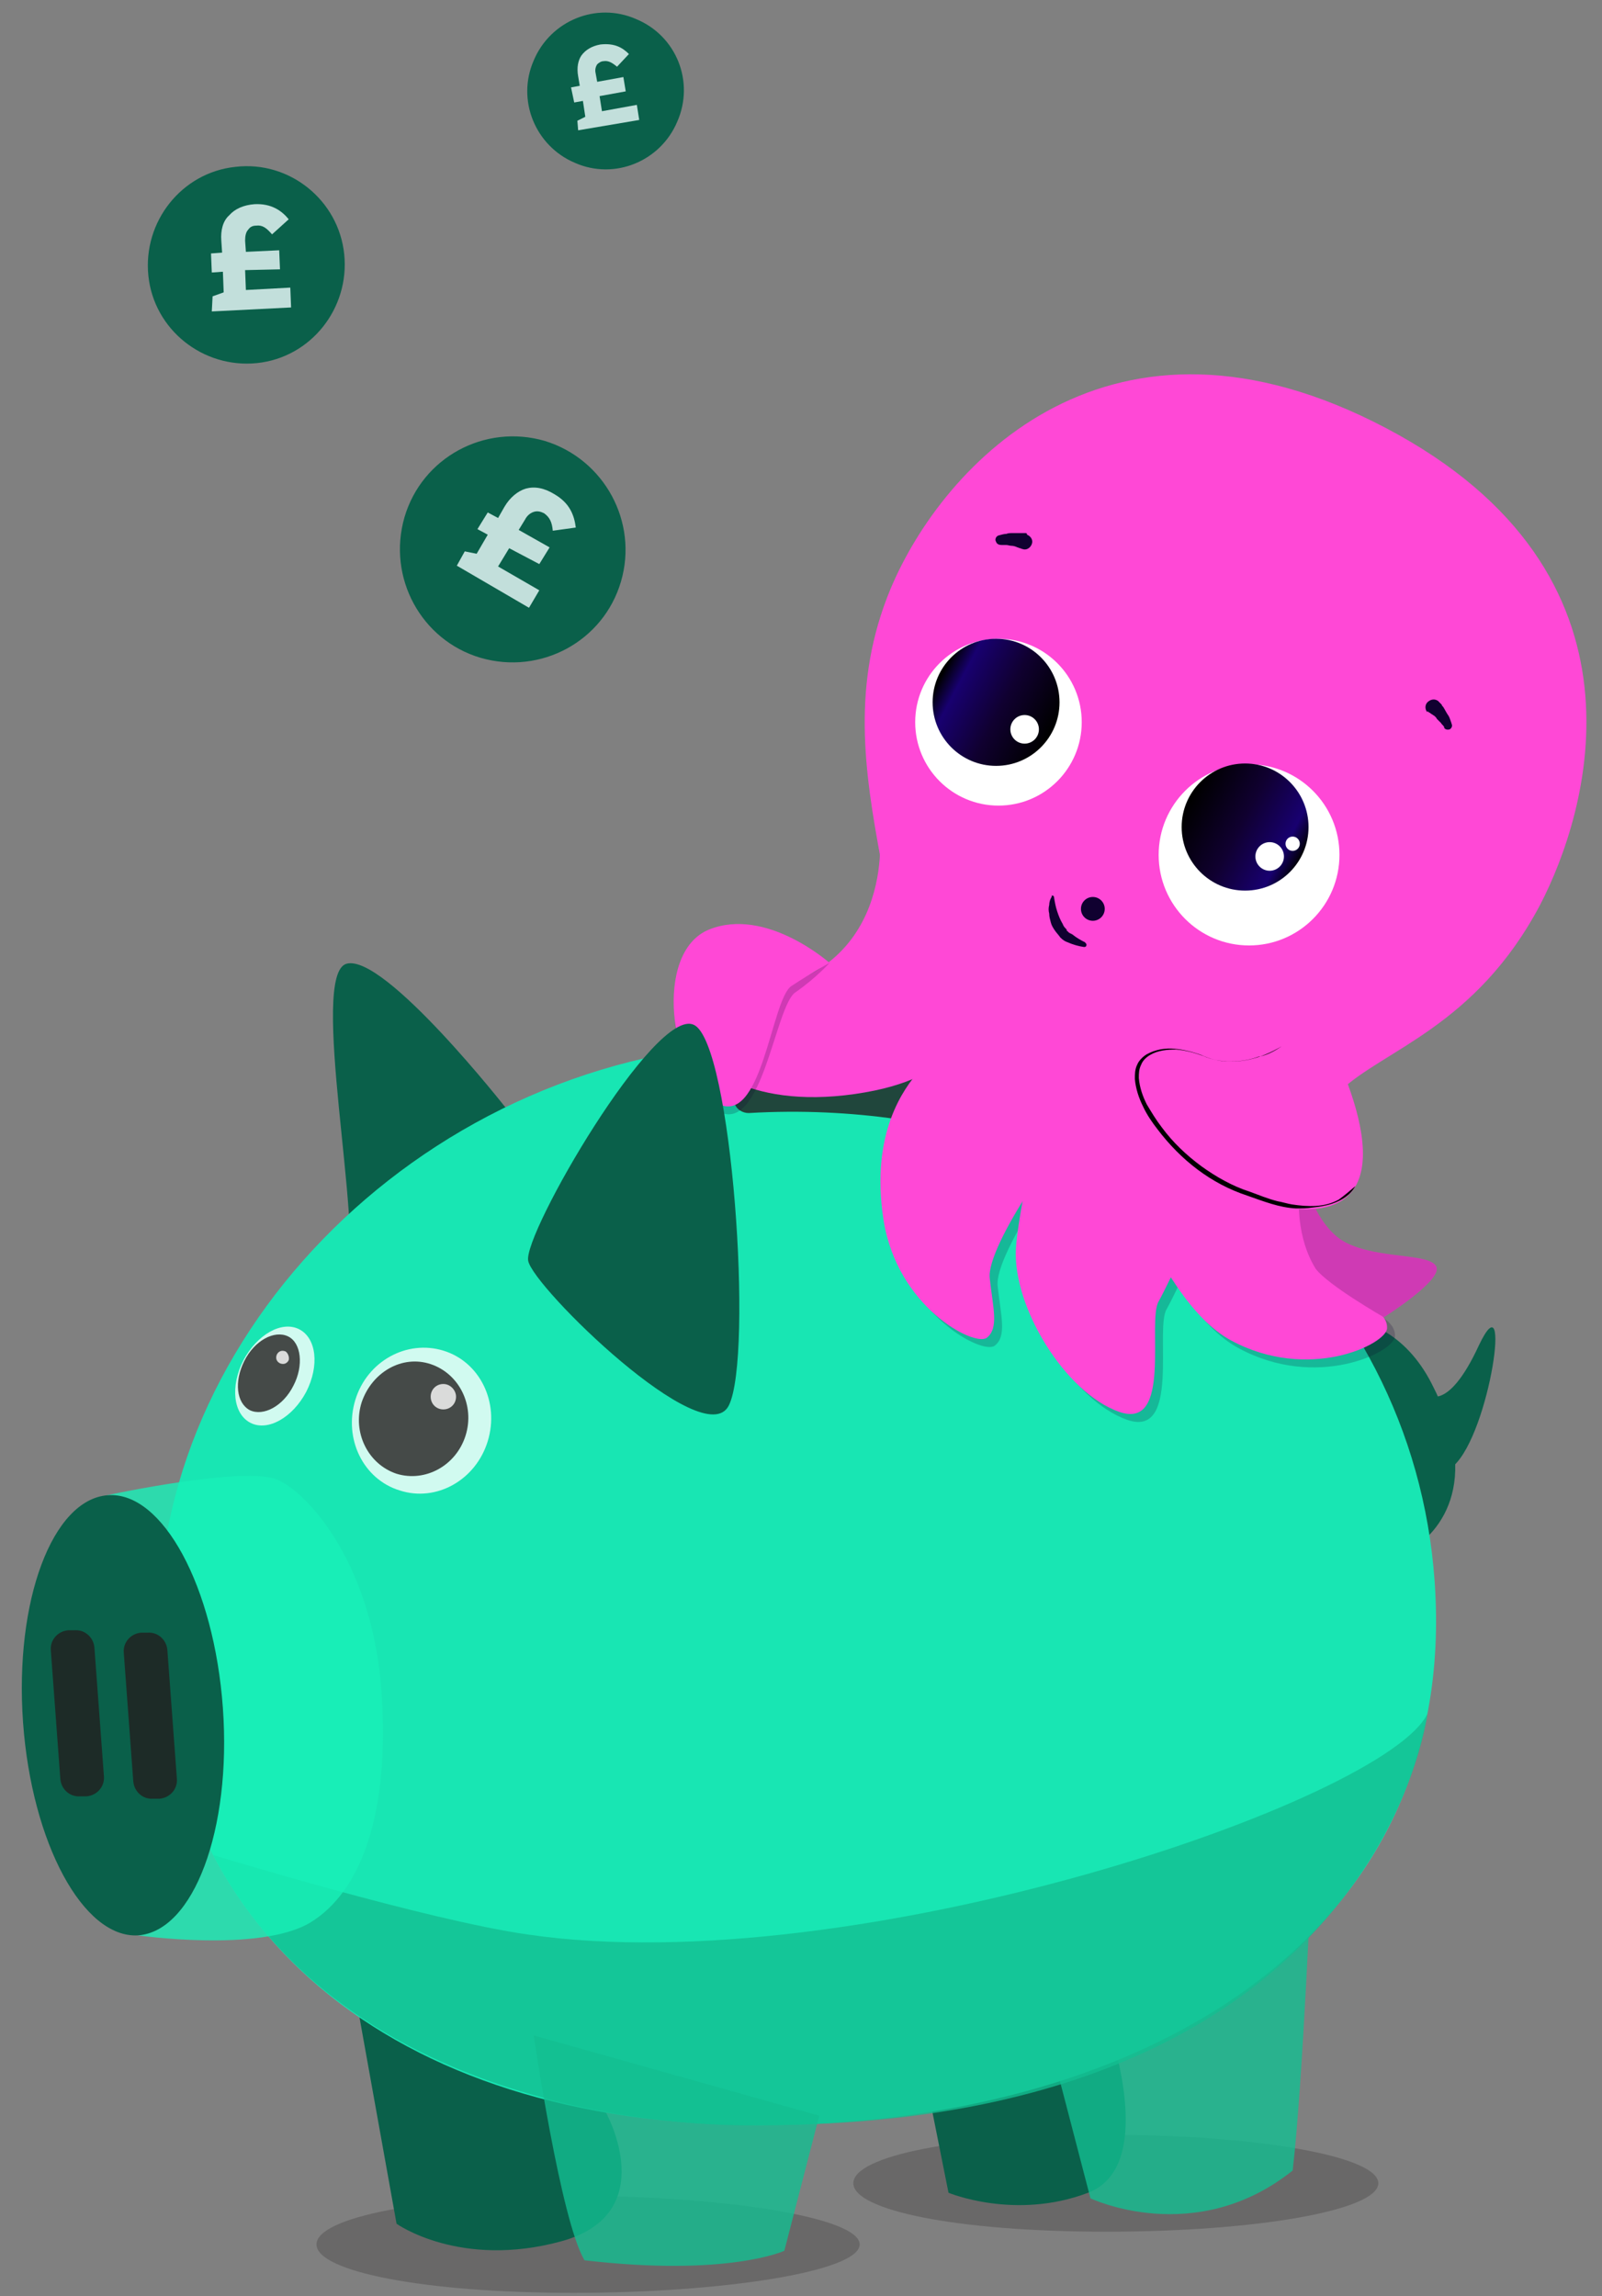
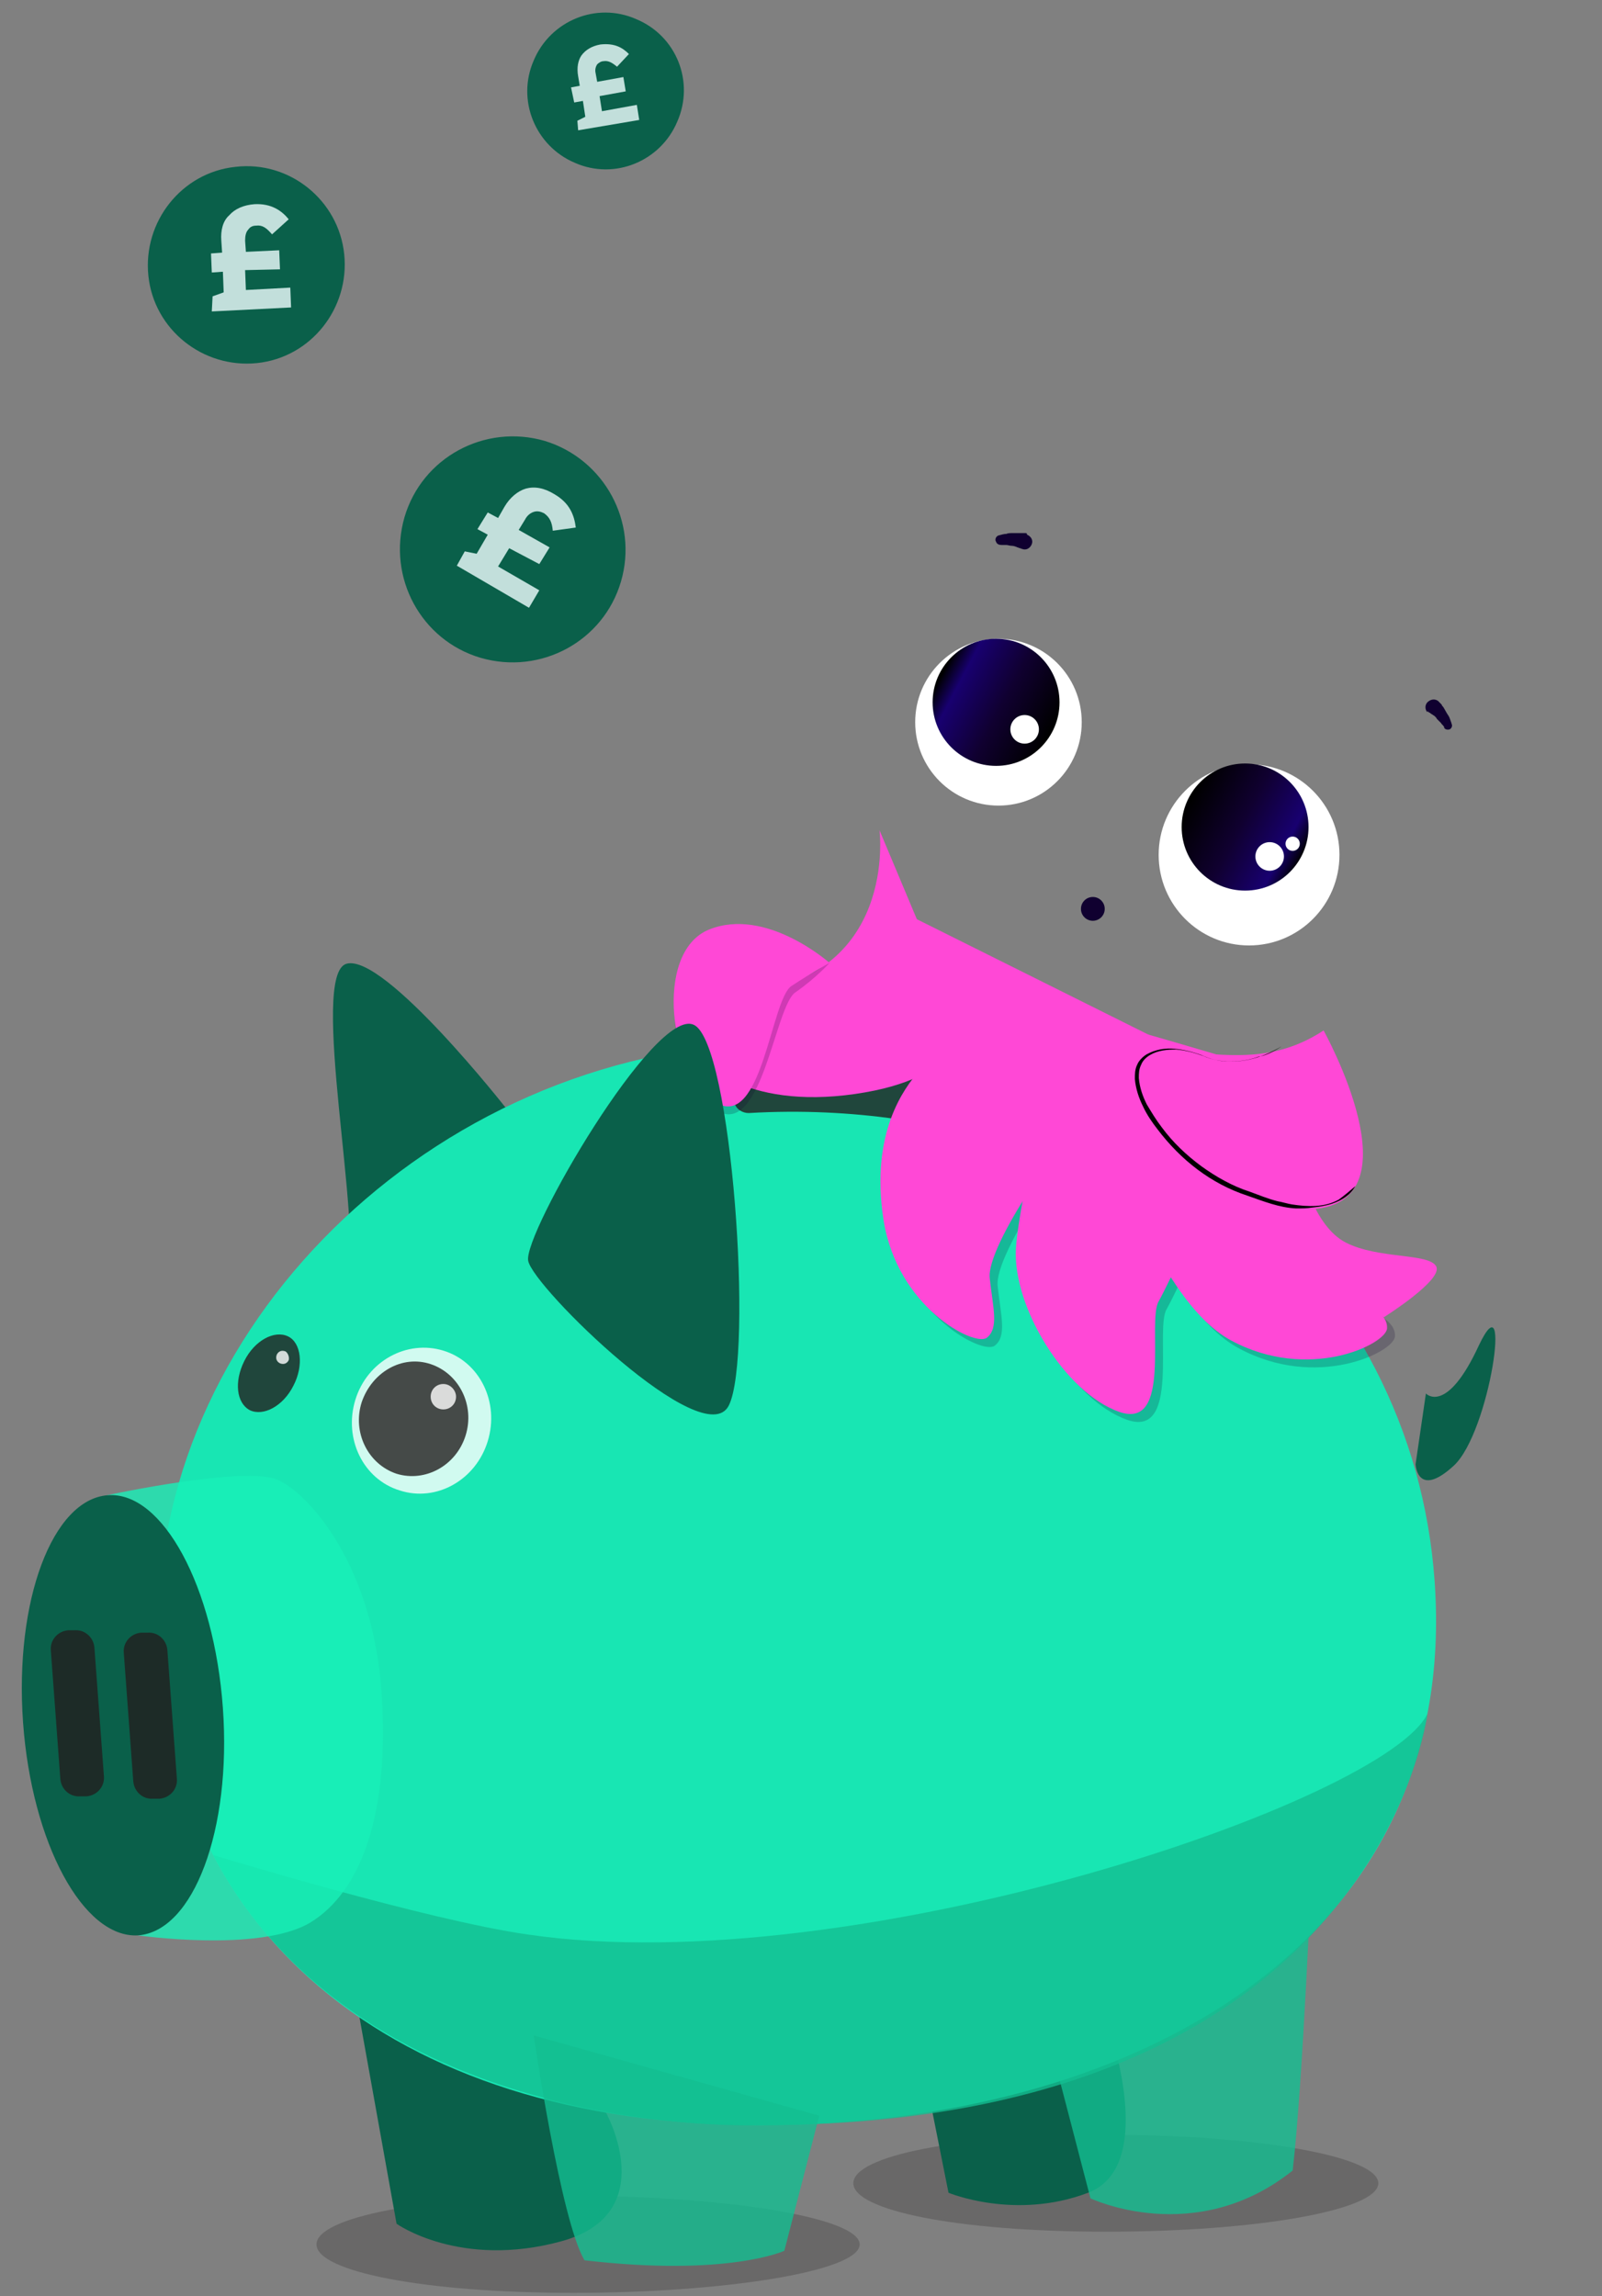
<svg xmlns="http://www.w3.org/2000/svg" width="67" height="96" viewBox="0 0 67 96" fill="none">
  <rect x="0" y="0" width="67" height="96" fill="#808080" stroke="none" />
  <g clip-path="url(#clip0)">
    <path opacity="0.3" d="M35.954 93.841C35.954 94.97 30.25 95.867 23.981 95.867C17.713 95.867 13.236 94.97 13.236 93.841C13.236 92.711 17.713 91.814 23.981 91.814C30.283 91.814 35.954 92.711 35.954 93.841Z" fill="#221F1F" fill-opacity="0.8" />
    <path opacity="0.3" d="M57.645 91.283C57.645 92.412 52.57 93.309 46.269 93.309C40.001 93.309 35.689 92.412 35.689 91.283C35.689 90.154 39.967 89.257 46.269 89.257C52.57 89.257 57.645 90.154 57.645 91.283Z" fill="#221F1F" fill-opacity="0.8" />
    <path d="M59.635 58.264C59.635 58.264 60.497 59.194 61.857 56.238C63.25 53.315 62.321 59.892 60.795 61.287C59.27 62.682 59.203 61.221 59.203 61.221L59.635 58.264Z" fill="#0A604A" />
-     <path d="M53.068 55.341C53.068 55.341 57.678 53.581 59.867 57.833C62.056 62.051 60.165 64.244 58.706 64.975C57.247 65.739 53.068 55.341 53.068 55.341Z" fill="#0A604A" />
    <path d="M15.027 84.307L16.585 92.977C16.585 92.977 19.239 94.871 23.484 93.708C27.696 92.545 25.341 88.326 25.341 88.326L15.027 84.307Z" fill="#0A604A" />
    <path d="M38.641 86.533L39.669 91.681C39.669 91.681 42.455 92.844 45.506 91.681C48.557 90.519 46.236 84.34 46.236 84.34L38.641 86.533Z" fill="#0A604A" />
    <path d="M21.195 46.372C21.195 46.372 16.088 39.862 14.496 40.294C12.904 40.725 15.226 51.554 14.496 53.315C13.766 55.075 21.195 46.372 21.195 46.372Z" fill="#0A604A" />
    <path d="M19.504 48.099C19.504 48.099 15.59 42.652 15.292 42.519C14.993 42.386 15.756 48.199 15.59 50.159C15.425 52.119 19.504 48.099 19.504 48.099Z" fill="#0A604A" />
    <path d="M44.014 85.802L45.606 91.914C45.606 91.914 49.983 94.007 54.063 90.752C54.494 87.065 54.859 78.029 54.859 78.029L43.98 85.171" fill="#13BE91" fill-opacity="0.8" />
    <path d="M59.999 66.104C61.094 81.351 47.264 88.858 31.775 88.858C16.32 88.858 6.636 80.554 6.636 67.865C6.636 55.175 18.509 43.582 32.87 43.582C48.093 43.549 59.104 53.448 59.999 66.104Z" fill="#18E6B3" />
    <path d="M30.979 44.579C33.235 44.413 39.768 44.313 45.871 47.934C46.501 48.664 46.534 49.528 46.534 49.528C46.534 49.528 40.233 46.007 31.311 46.538C31.046 46.538 30.78 46.372 30.714 46.107C30.648 45.841 30.548 45.575 30.449 45.343C30.316 45.01 30.581 44.612 30.979 44.579Z" fill="#221F1F" fill-opacity="0.8" />
    <path d="M34.263 88.46L32.803 94.107C32.803 94.107 30.449 95.203 24.446 94.505C23.451 92.844 22.323 85.105 22.323 85.105L34.263 88.46Z" fill="#13BE91" fill-opacity="0.8" />
    <path d="M8.924 77.564C8.924 77.564 17.846 80.288 22.091 80.886C35.755 82.879 57.943 75.305 59.701 71.651C59.701 71.651 57.645 88.858 31.775 88.858C31.775 88.858 15.226 89.556 8.924 77.564Z" fill="#13BE91" fill-opacity="0.8" />
    <path d="M11.644 61.885C10.317 61.254 4.48 62.516 4.48 62.516L5.773 80.919C5.773 80.919 10.848 81.65 12.97 80.388C15.06 79.125 16.32 75.903 15.955 70.721C15.591 65.539 13.004 62.516 11.644 61.885Z" fill="#18F0B8" fill-opacity="0.8" />
    <path d="M9.322 71.419C9.687 76.501 8.095 80.753 5.773 80.919C3.485 81.052 1.329 77.066 0.964 72.017C0.6 66.934 2.191 62.682 4.513 62.516C6.802 62.35 8.957 66.336 9.322 71.419Z" fill="#0A604A" />
    <path d="M4.347 74.275C4.38 74.707 4.049 75.073 3.618 75.106H3.352C2.921 75.139 2.556 74.807 2.523 74.375L2.125 68.994C2.092 68.562 2.424 68.197 2.855 68.163H3.12C3.551 68.13 3.916 68.462 3.949 68.894L4.347 74.275Z" fill="#221F1F" fill-opacity="0.8" />
    <path d="M7.398 74.375C7.432 74.807 7.1 75.172 6.669 75.206H6.403C5.972 75.239 5.608 74.907 5.574 74.475L5.176 69.094C5.143 68.662 5.475 68.296 5.906 68.263H6.171C6.602 68.23 6.967 68.562 7 68.994L7.398 74.375Z" fill="#221F1F" fill-opacity="0.8" />
    <path d="M14.861 58.53C14.363 60.158 15.193 61.852 16.718 62.317C18.244 62.815 19.902 61.885 20.399 60.257C20.897 58.63 20.068 56.936 18.542 56.471C17.017 56.005 15.358 56.902 14.861 58.53Z" fill="white" fill-opacity="0.8" />
    <path d="M15.126 58.63C14.728 59.892 15.392 61.221 16.585 61.619C17.779 61.985 19.073 61.287 19.471 60.025C19.869 58.763 19.206 57.434 18.012 57.035C16.818 56.637 15.557 57.367 15.126 58.63Z" fill="#221F1F" fill-opacity="0.8" />
-     <path d="M12.805 58.198C12.241 59.261 11.213 59.859 10.483 59.494C9.753 59.128 9.621 57.966 10.184 56.869C10.748 55.806 11.776 55.209 12.506 55.574C13.236 55.939 13.368 57.102 12.805 58.198Z" fill="white" fill-opacity="0.8" />
    <path d="M12.274 57.932C11.843 58.796 11.014 59.228 10.45 58.962C9.886 58.663 9.786 57.766 10.218 56.903C10.649 56.039 11.478 55.607 12.042 55.873C12.605 56.139 12.705 57.102 12.274 57.932Z" fill="#221F1F" fill-opacity="0.8" />
    <path d="M19.073 58.397C19.073 58.696 18.841 58.929 18.542 58.929C18.244 58.929 18.012 58.696 18.012 58.397C18.012 58.098 18.244 57.866 18.542 57.866C18.841 57.866 19.073 58.132 19.073 58.397Z" fill="white" fill-opacity="0.8" />
    <path d="M12.075 56.869C12.009 57.002 11.876 57.068 11.71 57.002C11.577 56.935 11.511 56.803 11.577 56.636C11.644 56.504 11.776 56.437 11.942 56.504C12.042 56.57 12.108 56.736 12.075 56.869Z" fill="white" fill-opacity="0.8" />
    <path d="M14.396 10.63C14.629 12.889 13.004 14.948 10.748 15.181C8.493 15.413 6.437 13.785 6.205 11.527C5.972 9.268 7.597 7.208 9.853 6.976C12.108 6.71 14.164 8.371 14.396 10.63Z" fill="#0A604A" />
    <path d="M13.667 10.729C13.866 12.589 12.539 14.284 10.649 14.45C8.791 14.649 7.133 13.32 6.934 11.427C6.735 9.567 8.062 7.872 9.952 7.706C11.809 7.507 13.468 8.869 13.667 10.729Z" fill="#0A604A" />
    <path d="M8.891 12.39L9.355 12.224L9.322 11.361L8.858 11.394L8.825 10.597L9.289 10.563L9.256 10.065C9.223 9.633 9.322 9.235 9.587 9.002C9.82 8.736 10.184 8.57 10.649 8.537C11.345 8.504 11.776 8.803 12.075 9.168L11.378 9.799C11.146 9.534 10.98 9.401 10.715 9.434C10.549 9.434 10.45 9.501 10.383 9.6C10.284 9.7 10.251 9.866 10.251 10.065L10.284 10.53L11.677 10.464L11.71 11.261L10.251 11.294L10.284 12.125L12.141 12.025L12.174 12.855L8.858 13.022L8.891 12.39Z" fill="#F0FFFF" fill-opacity="0.8" />
    <path d="M25.971 24.315C25.242 26.807 22.622 28.235 20.101 27.504C17.614 26.773 16.187 24.149 16.917 21.625C17.647 19.133 20.267 17.705 22.787 18.436C25.275 19.2 26.701 21.824 25.971 24.315Z" fill="#0A604A" />
    <path d="M25.175 24.083C24.578 26.109 22.423 27.305 20.366 26.674C18.343 26.076 17.149 23.917 17.779 21.857C18.376 19.831 20.532 18.635 22.588 19.266C24.612 19.864 25.739 22.023 25.175 24.083Z" fill="#0A604A" />
    <path d="M19.438 23.053L19.935 23.153L20.399 22.356L19.968 22.123L20.399 21.426L20.831 21.658L21.096 21.193C21.328 20.795 21.66 20.529 21.991 20.429C22.356 20.33 22.754 20.396 23.185 20.662C23.816 21.027 24.015 21.525 24.081 22.057L23.119 22.19C23.086 21.824 22.986 21.625 22.754 21.459C22.622 21.393 22.489 21.359 22.356 21.393C22.224 21.426 22.058 21.525 21.958 21.725L21.693 22.157L22.986 22.887L22.555 23.585L21.295 22.921L20.831 23.685L22.555 24.681L22.124 25.412L19.106 23.651L19.438 23.053Z" fill="#F0FFFF" fill-opacity="0.8" />
    <path d="M28.326 5.083C27.63 6.743 25.706 7.541 24.048 6.81C22.389 6.112 21.593 4.186 22.323 2.525C23.02 0.864 24.943 0.067 26.602 0.797C28.293 1.495 29.056 3.422 28.326 5.083Z" fill="#0A604A" />
    <path d="M27.795 4.85C27.232 6.212 25.64 6.843 24.28 6.278C22.92 5.713 22.29 4.119 22.854 2.757C23.418 1.395 25.009 0.764 26.369 1.329C27.762 1.927 28.359 3.488 27.795 4.85Z" fill="#0A604A" />
    <path d="M24.147 5.049L24.479 4.883L24.379 4.219L24.015 4.285L23.882 3.654L24.247 3.587L24.18 3.189C24.114 2.823 24.18 2.524 24.313 2.325C24.479 2.093 24.744 1.926 25.109 1.86C25.706 1.794 26.038 1.993 26.303 2.259L25.806 2.79C25.607 2.624 25.441 2.524 25.242 2.558C25.142 2.558 25.043 2.624 24.976 2.69C24.91 2.79 24.877 2.923 24.91 3.056L24.976 3.421L26.071 3.222L26.17 3.82L25.076 4.019L25.175 4.65L26.635 4.385L26.734 5.016L24.18 5.448L24.147 5.049Z" fill="#F0FFFF" fill-opacity="0.8" />
    <path opacity="0.2" d="M45.871 46.937C44.909 47.668 41.559 52.418 41.725 53.78C41.858 55.009 42.123 55.873 41.593 56.271C41.062 56.636 37.845 54.976 37.281 51.322C36.717 47.668 38.176 45.807 38.74 45.143C42.554 46.837 45.871 46.937 45.871 46.937Z" fill="#100030" />
    <path opacity="0.2" d="M54.627 50.657C54.627 51.853 55.29 53.581 56.451 54.278C57.512 54.909 58.374 55.208 58.341 55.873C58.308 56.537 55.058 58.132 51.807 56.371C48.557 54.644 46.368 47.103 46.169 46.239C49.884 44.213 54.627 50.657 54.627 50.657Z" fill="#100030" />
    <path opacity="0.2" d="M43.947 46.372C43.947 46.372 42.886 51.123 42.82 52.551C42.687 54.976 44.876 58.563 47.131 59.361C49.386 60.158 48.292 55.574 48.789 54.743C49.287 53.846 50.547 51.056 50.547 51.056C50.547 51.056 48.69 44.28 43.947 46.372Z" fill="#100030" />
    <path d="M45.539 46.605C44.577 47.336 41.228 52.086 41.394 53.448C41.526 54.677 41.791 55.541 41.261 55.939C40.73 56.304 37.513 54.644 36.949 50.99C36.386 47.336 37.845 45.475 38.409 44.811C42.223 46.505 45.539 46.605 45.539 46.605Z" fill="#FF48D6" />
-     <path d="M36.85 36.008C36.153 32.255 35.589 28.601 37.248 24.614C39.437 19.399 46.435 11.825 57.976 17.904C69.518 23.983 66.4 34.015 64.41 37.835C61.724 42.918 57.877 43.881 56.053 45.608C51.907 46.505 40.266 44.711 36.85 36.008Z" fill="#FF48D6" />
    <path d="M54.295 50.325C54.295 51.521 54.958 53.249 56.119 53.946C57.18 54.577 58.043 54.876 58.01 55.541C57.976 56.205 54.726 57.799 51.476 56.039C48.226 54.278 46.037 46.771 45.838 45.907C49.552 43.881 54.295 50.325 54.295 50.325Z" fill="#FF48D6" />
    <path d="M43.616 46.04C43.616 46.04 42.554 50.79 42.488 52.218C42.355 54.643 44.544 58.231 46.8 59.028C49.055 59.825 47.96 55.241 48.458 54.411C48.955 53.514 50.216 50.724 50.216 50.724C50.216 50.724 48.358 43.947 43.616 46.04Z" fill="#FF48D6" />
    <path d="M52.239 39.53C54.327 39.53 56.02 37.834 56.02 35.743C56.02 33.651 54.327 31.956 52.239 31.956C50.151 31.956 48.458 33.651 48.458 35.743C48.458 37.834 50.151 39.53 52.239 39.53Z" fill="white" />
    <path d="M52.073 37.237C53.538 37.237 54.726 36.047 54.726 34.58C54.726 33.112 53.538 31.922 52.073 31.922C50.608 31.922 49.42 33.112 49.42 34.58C49.42 36.047 50.608 37.237 52.073 37.237Z" fill="url(#paint0_linear)" />
    <path d="M53.101 36.407C53.431 36.407 53.698 36.139 53.698 35.809C53.698 35.479 53.431 35.211 53.101 35.211C52.771 35.211 52.504 35.479 52.504 35.809C52.504 36.139 52.771 36.407 53.101 36.407Z" fill="white" />
    <path d="M54.063 35.576C54.228 35.576 54.361 35.443 54.361 35.278C54.361 35.112 54.228 34.978 54.063 34.978C53.898 34.978 53.764 35.112 53.764 35.278C53.764 35.443 53.898 35.576 54.063 35.576Z" fill="white" />
    <path d="M41.758 33.683C43.682 33.683 45.241 32.121 45.241 30.195C45.241 28.269 43.682 26.707 41.758 26.707C39.835 26.707 38.276 28.269 38.276 30.195C38.276 32.121 39.835 33.683 41.758 33.683Z" fill="white" />
    <path d="M41.659 32.022C43.124 32.022 44.312 30.832 44.312 29.364C44.312 27.897 43.124 26.707 41.659 26.707C40.193 26.707 39.005 27.897 39.005 29.364C39.005 30.832 40.193 32.022 41.659 32.022Z" fill="url(#paint1_linear)" />
    <path d="M42.853 31.092C43.182 31.092 43.45 30.824 43.45 30.494C43.45 30.164 43.182 29.896 42.853 29.896C42.523 29.896 42.256 30.164 42.256 30.494C42.256 30.824 42.523 31.092 42.853 31.092Z" fill="white" />
    <path d="M59.734 29.763C59.767 29.796 59.8 29.796 59.834 29.829C59.867 29.863 59.9 29.863 59.933 29.896C59.999 29.929 60.066 29.995 60.099 30.062C60.165 30.128 60.199 30.162 60.265 30.228C60.298 30.294 60.364 30.328 60.398 30.394V30.427C60.431 30.494 60.53 30.527 60.63 30.494C60.696 30.461 60.729 30.394 60.729 30.328C60.696 30.195 60.663 30.128 60.63 30.029C60.596 29.929 60.53 29.863 60.497 29.796C60.464 29.73 60.398 29.63 60.364 29.564C60.331 29.53 60.298 29.497 60.298 29.464C60.265 29.431 60.232 29.398 60.199 29.364C60.099 29.232 59.9 29.198 59.734 29.331C59.602 29.431 59.568 29.63 59.701 29.796C59.668 29.73 59.701 29.73 59.734 29.763Z" fill="#100030" />
    <path d="M44.577 31.756C44.742 31.756 44.876 31.622 44.876 31.457C44.876 31.292 44.742 31.158 44.577 31.158C44.413 31.158 44.279 31.292 44.279 31.457C44.279 31.622 44.413 31.756 44.577 31.756Z" fill="white" />
    <path d="M45.705 38.499C45.98 38.499 46.203 38.276 46.203 38.001C46.203 37.726 45.98 37.503 45.705 37.503C45.43 37.503 45.208 37.726 45.208 38.001C45.208 38.276 45.43 38.499 45.705 38.499Z" fill="#100030" />
-     <path d="M43.98 37.503C43.914 37.603 43.881 37.736 43.881 37.835C43.848 37.968 43.848 38.068 43.881 38.2C43.881 38.333 43.914 38.433 43.947 38.566C43.98 38.699 44.047 38.798 44.113 38.898C44.179 38.998 44.279 39.097 44.345 39.197C44.445 39.297 44.544 39.363 44.644 39.396C44.876 39.496 45.108 39.562 45.34 39.596C45.407 39.596 45.44 39.562 45.44 39.496C45.44 39.463 45.407 39.43 45.373 39.396C45.174 39.297 45.009 39.197 44.843 39.064C44.81 39.064 44.81 39.031 44.776 39.031C44.743 39.031 44.743 38.998 44.71 38.998C44.677 38.965 44.677 38.965 44.644 38.931C44.611 38.931 44.611 38.898 44.611 38.865C44.544 38.798 44.478 38.732 44.445 38.632C44.345 38.466 44.279 38.3 44.213 38.101C44.146 37.902 44.113 37.702 44.08 37.503C44.08 37.47 44.047 37.437 43.98 37.437C44.014 37.437 43.98 37.47 43.98 37.503Z" fill="#100030" />
    <path d="M42.886 22.289C42.82 22.289 42.786 22.289 42.753 22.289C42.72 22.289 42.654 22.289 42.621 22.289C42.521 22.289 42.455 22.289 42.355 22.289C42.256 22.289 42.156 22.289 42.09 22.322C41.99 22.322 41.891 22.355 41.758 22.389C41.659 22.422 41.592 22.555 41.659 22.654C41.692 22.754 41.791 22.787 41.891 22.787H41.924C41.957 22.787 42.024 22.787 42.09 22.787C42.156 22.787 42.223 22.821 42.322 22.821C42.388 22.821 42.488 22.854 42.554 22.887C42.587 22.887 42.621 22.92 42.654 22.92C42.687 22.92 42.72 22.953 42.753 22.953C42.919 23.02 43.085 22.92 43.151 22.754C43.218 22.588 43.118 22.422 42.952 22.355C42.952 22.289 42.919 22.289 42.886 22.289Z" fill="#100030" />
    <path d="M36.783 34.713C36.783 34.713 37.579 40.958 30.946 41.556C27.298 41.888 28.989 43.017 29.023 43.682C29.089 44.346 31.112 46.406 35.755 45.741C40.398 45.077 40.2 42.851 40.2 42.851L36.783 34.713Z" fill="#FF48D6" />
    <path opacity="0.2" d="M34.694 40.26C34.694 40.26 32.074 38.234 29.686 39.197C27.331 40.161 28.061 45.309 29.984 46.439C31.875 47.568 32.406 42.054 33.268 41.489C34.13 40.891 34.694 40.26 34.694 40.26Z" fill="#100030" />
    <path d="M34.694 40.26C34.694 40.26 32.041 37.902 29.653 38.865C27.298 39.828 28.028 44.977 29.951 46.106C31.875 47.236 32.24 41.788 33.102 41.224C33.964 40.659 34.694 40.26 34.694 40.26Z" fill="#FF48D6" />
    <path d="M51.144 44.811L44.411 48.764L38.375 45.243L38.011 38.267L51.144 44.811Z" fill="#FF48D6" />
    <path d="M56.02 45.608C56.02 45.608 54.361 47.269 54.295 50.325C54.262 53.381 48.59 47.501 48.59 47.501C48.59 47.501 47.761 43.216 47.861 43.216C47.96 43.216 56.02 45.608 56.02 45.608Z" fill="#FF48D6" />
    <path d="M54.428 48.93C54.428 48.93 54.925 51.255 56.285 51.953C57.645 52.651 59.767 52.385 60.066 52.95C60.364 53.514 57.877 55.075 57.877 55.075C57.877 55.075 55.191 53.614 55.025 52.95C54.958 52.584 53.466 50.857 54.428 48.93Z" fill="#FF48D6" />
-     <path opacity="0.2" d="M54.428 48.93C54.428 48.93 54.925 51.255 56.285 51.953C57.645 52.651 59.767 52.385 60.066 52.95C60.364 53.514 57.877 55.075 57.877 55.075C57.877 55.075 55.555 53.747 55.025 53.049C54.826 52.717 54.03 51.422 54.428 48.93Z" fill="#100030" />
    <path d="M55.356 43.084C52.272 45.11 49.652 43.316 47.894 44.445C46.103 45.575 50.348 50.79 54.859 50.557C59.369 50.292 55.356 43.084 55.356 43.084Z" fill="#FF48D6" />
    <path d="M53.598 43.748C52.935 44.147 52.172 44.412 51.376 44.379C50.978 44.379 50.614 44.279 50.249 44.113C49.884 43.981 49.486 43.881 49.121 43.848C48.723 43.815 48.325 43.881 47.96 44.08C47.794 44.18 47.629 44.346 47.562 44.512C47.463 44.711 47.463 44.911 47.463 45.11C47.496 45.509 47.629 45.907 47.794 46.239C47.96 46.605 48.192 46.937 48.425 47.236C49.386 48.498 50.647 49.495 52.172 49.993C52.836 50.225 53.499 50.491 54.195 50.525C54.229 50.525 54.229 50.525 54.262 50.525C54.461 50.525 54.66 50.525 54.859 50.491C55.157 50.458 55.423 50.425 55.721 50.325C56.119 50.192 56.484 49.96 56.683 49.594C56.451 49.794 56.218 49.993 55.986 50.159C55.389 50.491 54.693 50.458 54.03 50.358C53.831 50.325 53.632 50.259 53.433 50.225C53.035 50.126 52.637 49.96 52.272 49.827C51.542 49.594 50.846 49.196 50.249 48.764C49.618 48.299 49.055 47.767 48.59 47.136C48.358 46.837 48.159 46.505 47.96 46.173C47.794 45.841 47.662 45.475 47.629 45.077C47.629 44.877 47.629 44.711 47.728 44.512C47.794 44.346 47.927 44.213 48.093 44.113C48.425 43.914 48.823 43.881 49.187 43.881C49.585 43.914 49.95 44.014 50.315 44.147C50.68 44.313 51.078 44.379 51.476 44.379C51.874 44.379 52.272 44.313 52.637 44.18C52.902 44.147 53.267 43.981 53.598 43.748Z" fill="black" />
    <path d="M22.091 52.717C21.859 51.621 27.398 42.054 29.023 42.851C30.615 43.615 31.51 56.703 30.482 58.763C29.454 60.822 22.29 53.813 22.091 52.717Z" fill="#0A604A" />
    <path d="M24.015 52.219C24.015 52.219 27.331 45.575 28.227 45.509C29.089 45.442 29.255 57.766 27.796 56.57C26.303 55.374 23.915 53.082 24.015 52.219Z" fill="#0A604A" />
  </g>
  <defs>
    <linearGradient id="paint0_linear" x1="49.785" y1="33.452" x2="54.43" y2="35.895" gradientUnits="userSpaceOnUse">
      <stop />
      <stop offset="0.448" stop-color="#100030" />
      <stop offset="0.84" stop-color="#180070" />
      <stop offset="1" />
    </linearGradient>
    <linearGradient id="paint1_linear" x1="43.91" y1="30.637" x2="39.364" y2="28.246" gradientUnits="userSpaceOnUse">
      <stop />
      <stop offset="0.448" stop-color="#100030" />
      <stop offset="0.84" stop-color="#180070" />
      <stop offset="1" />
    </linearGradient>
    <clipPath id="clip0">
      <rect width="66" height="96" fill="white" transform="translate(0.5)" />
    </clipPath>
  </defs>
</svg>